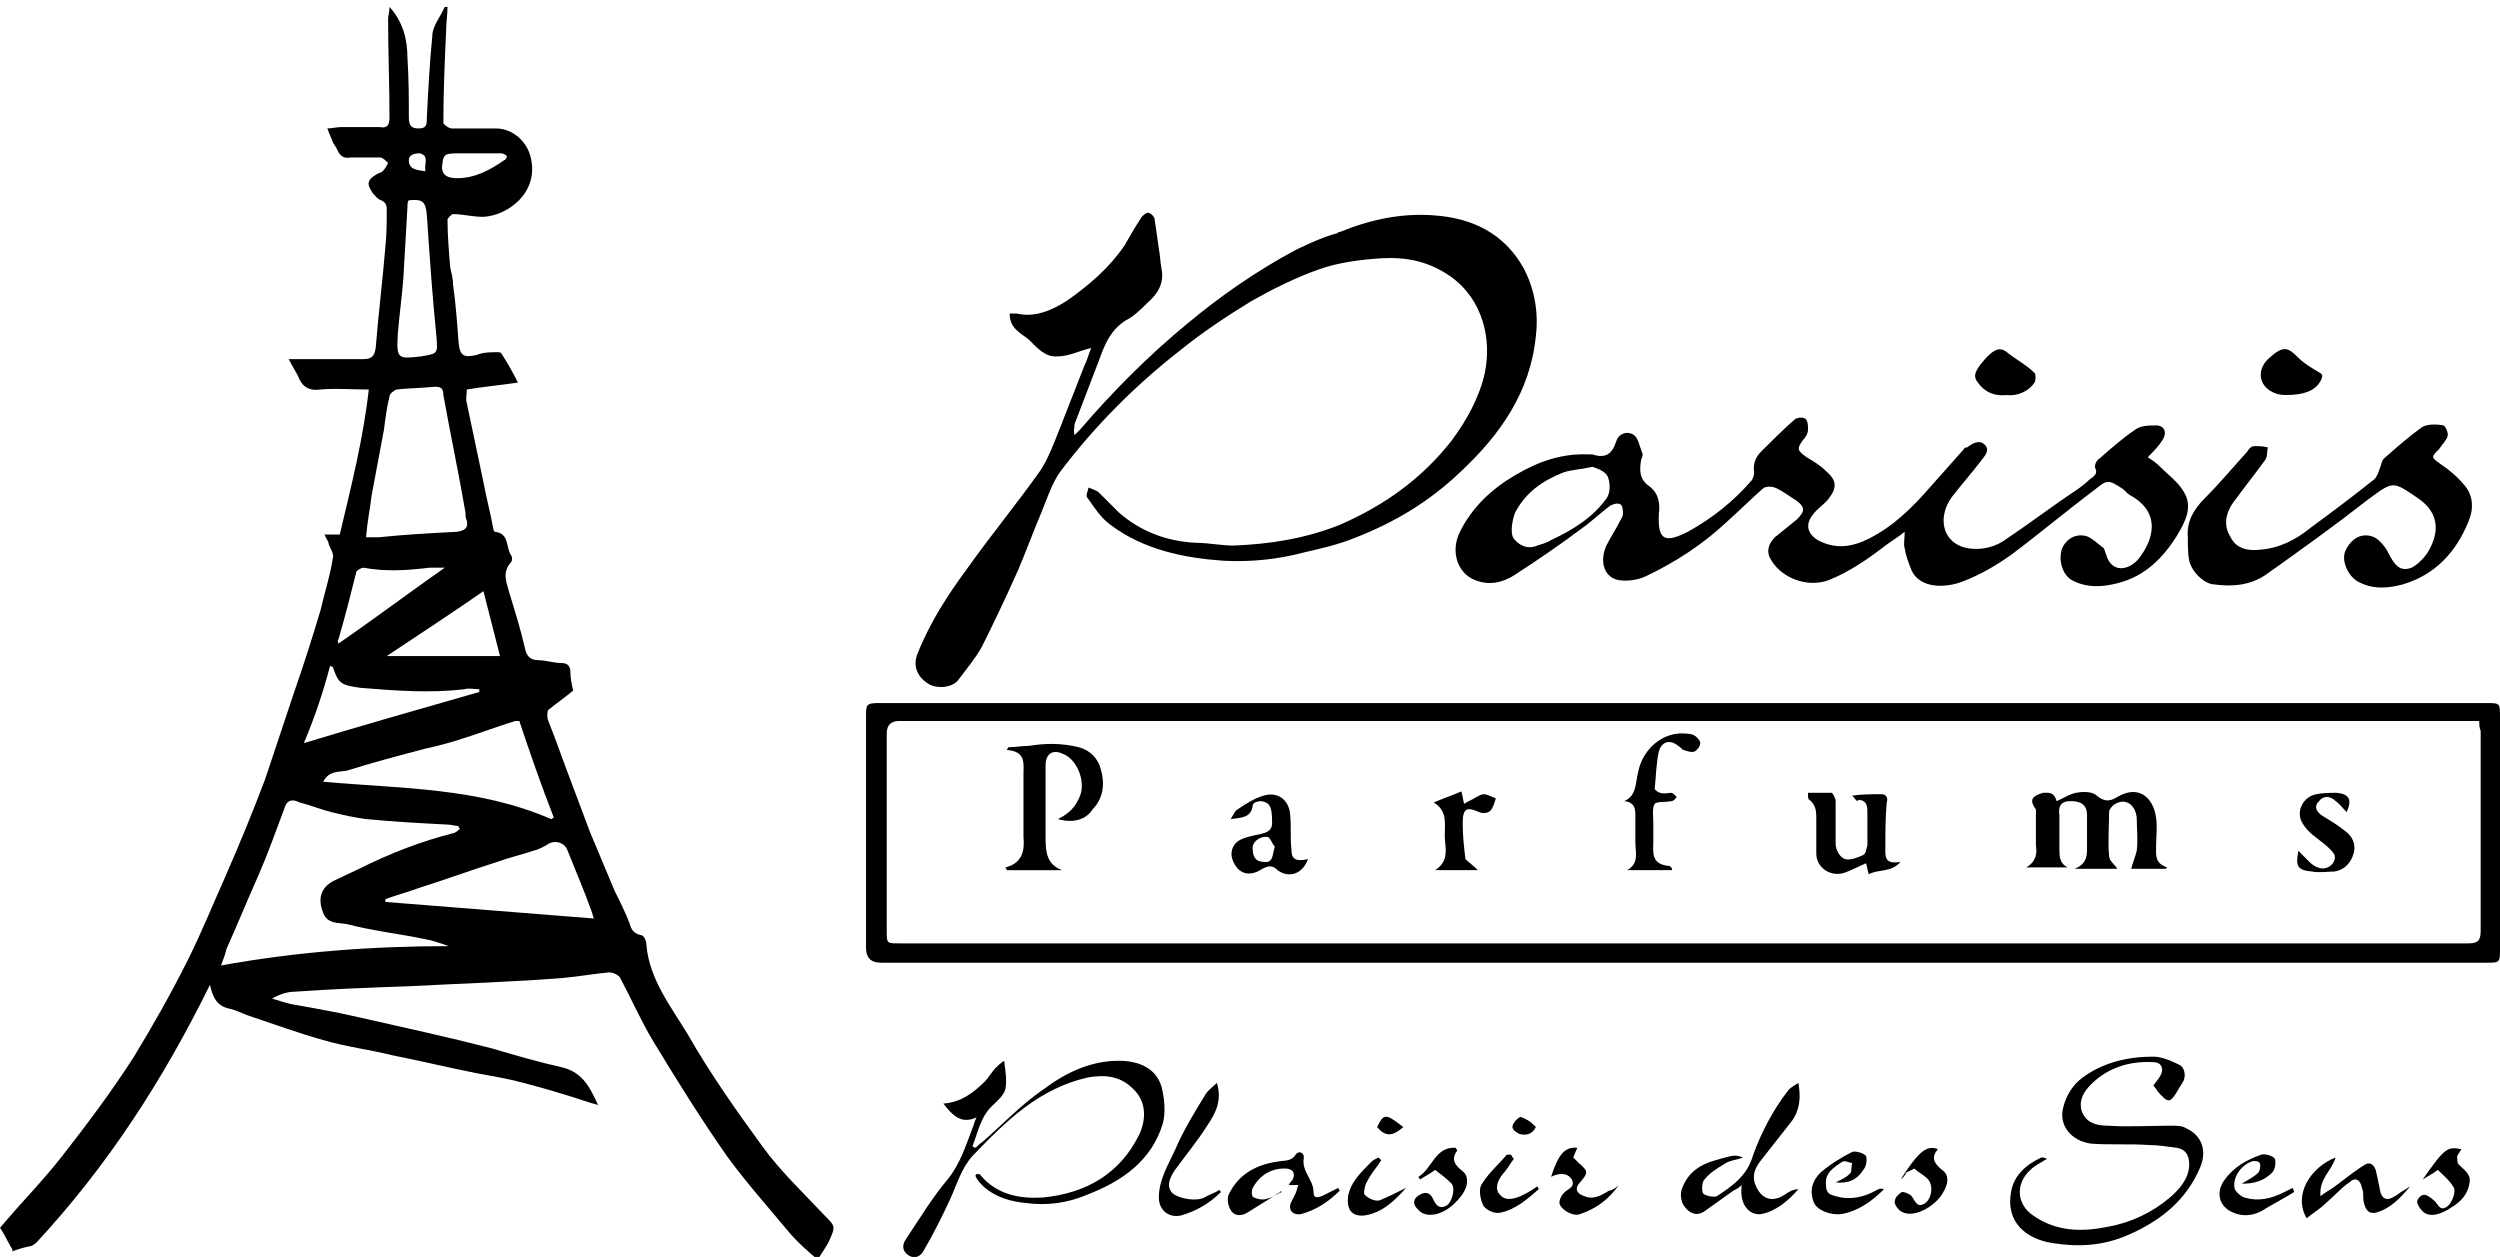
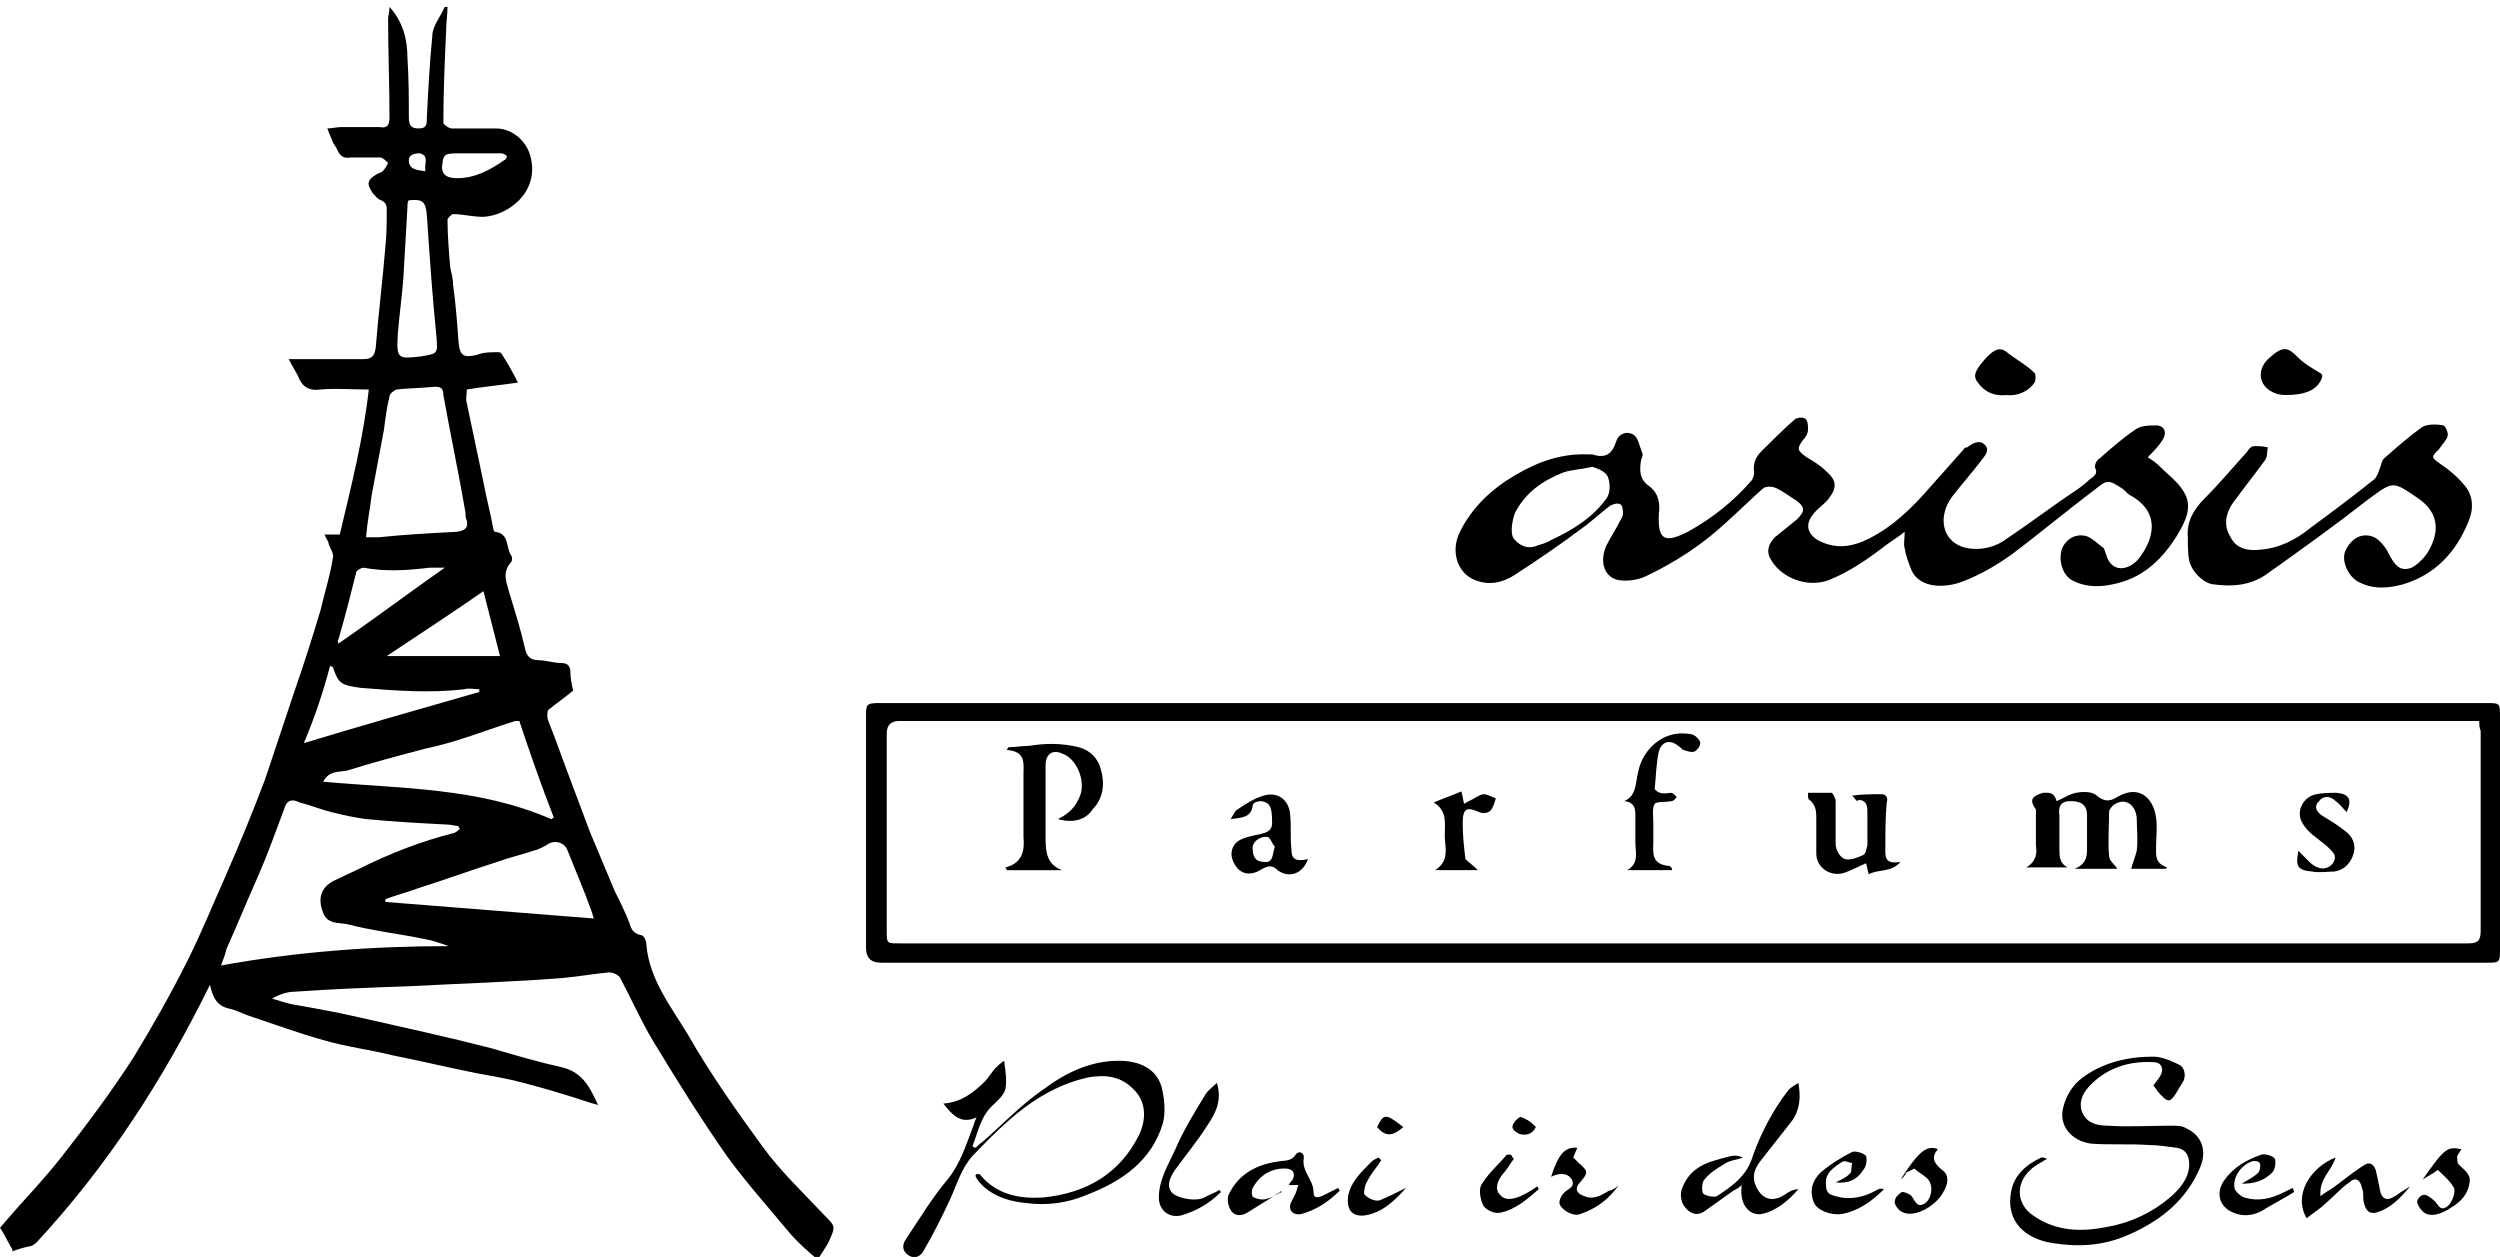
<svg xmlns="http://www.w3.org/2000/svg" version="1.1" id="Layer_1" x="0px" y="0px" viewBox="0 0 181 91" style="enable-background:new 0 0 181 91;" xml:space="preserve">
  <g id="F0tF0F.tif">
-     <path id="Vector" d="M93.8,18.1c-2.8,1.5-5.4,3.3-7.8,5.3c-2.8,2.3-5.4,4.9-7.8,7.7c-0.1,0.1-0.3,0.3-0.4,0.4c-0.1-0.3,0-0.6,0-0.8 c0.6-1.6,1.2-3.1,1.8-4.7c0.4-1.1,0.8-2.1,1.9-2.8c0.6-0.3,1.1-0.8,1.6-1.3c0.7-0.6,1.2-1.4,1-2.4c-0.1-0.5-0.1-1-0.2-1.5 c-0.1-0.7-0.2-1.4-0.3-2.1c0-0.2-0.3-0.5-0.5-0.5c-0.1,0-0.4,0.2-0.5,0.4c-0.4,0.6-0.8,1.3-1.2,2c-1.1,1.6-2.6,2.9-4.2,4 c-1.1,0.7-2.3,1.2-3.6,0.9c-0.1,0-0.3,0-0.5,0c0,1.1,0.8,1.4,1.4,1.9c0.6,0.6,1.2,1.3,2.1,1.2c0.8,0,1.5-0.4,2.4-0.6 c-0.2,0.5-0.3,0.9-0.5,1.3c-0.6,1.5-1.2,3.1-1.8,4.6c-0.4,1-0.8,2.1-1.4,3c-1.7,2.4-3.6,4.7-5.3,7.1c-1.4,1.9-2.7,3.9-3.6,6.2 c-0.3,0.8,0,1.6,0.8,2.1c0.6,0.4,1.8,0.3,2.2-0.3c0.6-0.8,1.2-1.5,1.7-2.4c0.9-1.8,1.8-3.7,2.6-5.5c0.6-1.4,1.1-2.8,1.7-4.2 c0.4-1,0.8-2.2,1.4-3c2.5-3.3,5.4-6.2,8.6-8.7c1.6-1.3,3.4-2.5,5.2-3.6c1.6-0.9,3.2-1.7,4.9-2.3c1.4-0.5,3-0.7,4.5-0.8 c1.8-0.1,3.4,0.2,5,1.3c2.4,1.7,3,4.6,2.5,7c-0.4,1.8-1.3,3.4-2.4,4.9c-2.2,2.8-4.9,4.7-8.1,6.1c-2.5,1-5.1,1.4-7.7,1.5 c-0.9,0-1.8-0.2-2.7-0.2c-2.1-0.1-4-0.8-5.6-2.2c-0.5-0.5-1-1-1.5-1.5c-0.2-0.1-0.4-0.2-0.7-0.3c0,0.2-0.2,0.5-0.1,0.7 c0.5,0.7,1,1.5,1.7,2c2.4,1.8,5.3,2.4,8.2,2.6c2,0.1,3.9-0.1,5.8-0.6c1.3-0.3,2.6-0.6,3.8-1.1c2.8-1.1,5.3-2.6,7.5-4.7 c2.9-2.7,5.1-5.8,5.5-9.9c0.2-1.7-0.1-3.4-0.9-4.9c-1.4-2.5-3.7-3.6-6.4-3.8c-2.4-0.2-4.7,0.3-6.9,1.2c-0.1,0-0.1,0-0.2,0.1 C95.8,17.1,93.8,18.1,93.8,18.1L93.8,18.1z" />
    <path id="Vector_2" d="M59.7,88c-1.5-1.6-3.2-3.2-4.5-5c-1.9-2.6-3.8-5.3-5.4-8.1c-1.2-2-2.8-4-3-6.5c0-0.3-0.2-0.7-0.4-0.7 c-0.5-0.1-0.7-0.4-0.8-0.8c-0.3-0.8-0.7-1.6-1.1-2.4c-0.6-1.4-1.2-2.9-1.8-4.3c-0.6-1.6-1.2-3.2-1.8-4.8c-0.4-1.1-0.8-2.2-1.2-3.2 c-0.1-0.2-0.1-0.7,0-0.8c0.6-0.5,1.2-0.9,1.8-1.4c-0.1-0.4-0.2-0.9-0.2-1.3c0-0.5-0.2-0.7-0.7-0.7c-0.5,0-1.1-0.2-1.6-0.2 c-0.7,0-0.9-0.4-1-0.9c-0.3-1.3-0.7-2.6-1.1-3.9c-0.2-0.8-0.6-1.5,0.1-2.3c0.1-0.1,0.1-0.4,0-0.5c-0.4-0.6-0.1-1.6-1.2-1.7 c0,0-0.1-0.2-0.1-0.3c-0.2-1.1-0.5-2.2-0.7-3.3c-0.4-1.9-0.8-3.8-1.2-5.7c-0.1-0.3,0-0.7,0-1c1.2-0.2,2.3-0.3,3.7-0.5 c-0.4-0.8-0.8-1.5-1.2-2.1c0-0.1-0.2-0.1-0.3-0.1c-0.5,0-1,0-1.5,0.2c-0.9,0.2-1.2,0.1-1.3-0.9c-0.1-1.4-0.2-2.8-0.4-4.2 c0-0.4-0.1-0.8-0.2-1.2c-0.1-1.2-0.2-2.4-0.2-3.5c0-0.1,0.3-0.4,0.4-0.4c0.7,0,1.4,0.2,2.2,0.2c1.8-0.1,4.1-1.8,3.4-4.4 c-0.3-1.1-1.3-2-2.5-2c-1.1,0-2.1,0-3.2,0c-0.2,0-0.6-0.3-0.6-0.4c0-2.2,0.1-4.5,0.2-6.7c0-0.6,0.1-1.1,0.1-1.7c-0.1,0-0.2,0-0.2,0 c-0.3,0.7-0.9,1.4-0.9,2.1c-0.2,2-0.3,4-0.4,6c0,0.4,0,0.7-0.6,0.7c-0.5,0-0.7-0.2-0.7-0.8c0-1.4,0-2.8-0.1-4.3 c0-1.3-0.3-2.6-1.3-3.7c0,0.4-0.1,0.6-0.1,0.9c0,2.4,0.1,4.7,0.1,7.1c0,0.6-0.2,0.8-0.7,0.7c-0.9,0-1.8,0-2.8,0 c-0.3,0-0.7,0.1-1,0.1c0.1,0.3,0.3,0.7,0.4,1c0.1,0.2,0.2,0.3,0.3,0.5c0.2,0.5,0.5,0.7,1,0.6c0.7,0,1.4,0,2.1,0 c0.2,0,0.4,0.2,0.6,0.4c-0.1,0.2-0.2,0.4-0.4,0.6c-0.1,0.1-0.2,0.1-0.4,0.2c-0.7,0.4-0.8,0.7-0.3,1.4c0.2,0.2,0.3,0.4,0.6,0.5 c0.4,0.2,0.4,0.4,0.4,0.8C28,16,28,16.9,27.9,17.9c-0.2,2.4-0.5,4.8-0.7,7.3c-0.1,0.6-0.3,0.8-0.9,0.8c-1.5,0-3,0-4.5,0 c-0.2,0-0.5,0-0.9,0c0.3,0.6,0.6,1,0.8,1.5c0.3,0.6,0.8,0.8,1.5,0.7c1.1-0.1,2.2,0,3.5,0c-0.4,3.6-1.3,7.1-2.1,10.5h-1.1 c0.1,0.3,0.3,0.5,0.3,0.7c0.1,0.3,0.4,0.7,0.3,1c-0.2,1.3-0.6,2.5-0.9,3.8c-0.6,2-1.2,3.9-1.9,5.9c-0.7,2.1-1.4,4.2-2.1,6.3 c-0.9,2.4-1.9,4.8-2.9,7.1c-0.9,2-1.7,4-2.7,6c-1.2,2.4-2.5,4.7-3.9,7c-1.6,2.5-3.4,4.9-5.2,7.2c-1.4,1.8-3,3.4-4.5,5.2 c0.3,0.4,0.5,0.9,0.8,1.4c0.1,0.1,0.1,0.2,0.1,0.3c0.5-0.2,0.9-0.3,1.4-0.4l0.3-0.2c5.2-5.6,9.2-11.8,12.6-18.7 c0.2,0.9,0.5,1.5,1.3,1.7c0.5,0.1,0.9,0.3,1.4,0.5c1.8,0.6,3.7,1.3,5.5,1.8c1.7,0.5,3.4,0.7,5,1.1c2,0.4,4.1,0.9,6.1,1.3 c1.1,0.2,2.3,0.4,3.4,0.7c1.5,0.4,2.9,0.8,4.4,1.3c0.3,0.1,0.6,0.2,1,0.3c-0.6-1.3-1.1-2.3-2.5-2.7c-1.8-0.4-3.5-0.9-5.2-1.4 c-3.1-0.8-6.3-1.5-9.4-2.2c-1.7-0.4-3.4-0.7-5.1-1c-0.5-0.1-1-0.3-1.4-0.4c0.5-0.3,1.1-0.5,1.6-0.5c2.8-0.2,5.6-0.3,8.4-0.4 c3.7-0.2,7.4-0.3,11.1-0.6c1.1-0.1,2.2-0.3,3.3-0.4c0.3,0,0.7,0.2,0.8,0.4c0.8,1.5,1.5,3.1,2.4,4.6c1.7,2.8,3.5,5.7,5.4,8.4 c1.4,1.9,3,3.7,4.5,5.5c0.6,0.7,1.3,1.3,2,1.9c0.3-0.5,0.6-0.9,0.8-1.3C60.5,88.8,60.5,88.8,59.7,88L59.7,88z M37.3,52.2 c0.1,0,0.2,0,0.3,0c0.8,2.4,1.6,4.7,2.5,7c-0.1,0-0.1,0.1-0.2,0.1c-5.3-2.3-10.9-2.2-16.5-2.7c0.4-0.8,1.1-0.7,1.7-0.8 c1.9-0.6,3.8-1.1,5.7-1.6c0.9-0.2,1.7-0.4,2.6-0.7C34.7,53.1,36,52.6,37.3,52.2z M35,42.8c0.4,1.6,0.8,3.1,1.2,4.7H28 C30.4,45.9,32.7,44.4,35,42.8L35,42.8z M33.2,11.1c0.4,0,0.9,0,1.3,0v0c0.6,0,1.2,0,1.8,0c0.1,0,0.3,0.1,0.4,0.2 c0,0.1-0.1,0.3-0.2,0.3c-1,0.7-2.1,1.3-3.4,1.3c-0.5,0-1.1-0.1-1.1-0.8C32.1,11.2,32.1,11.1,33.2,11.1z M30.4,11.1 c0.7,0.2,0.3,0.7,0.4,1.3c-0.6-0.1-1.2-0.1-1.2-0.8C29.6,11.2,30,11.1,30.4,11.1L30.4,11.1z M28.8,24.2c0.1-1.3,0.3-2.7,0.4-4 c0.1-1.7,0.2-3.4,0.3-5.2c0-0.2,0-0.4,0.1-0.5c1-0.1,1.2,0.1,1.3,1c0.2,3,0.4,5.9,0.7,8.9c0.1,1.2,0.1,1.2-1.1,1.4 C28.8,26,28.7,26,28.8,24.2L28.8,24.2z M26.9,35.9c0.3-1.6,0.6-3.2,0.9-4.8c0.1-0.8,0.2-1.6,0.4-2.4c0-0.2,0.3-0.4,0.5-0.5 c0.9-0.1,1.8-0.1,2.8-0.2c0.4,0,0.6,0.1,0.6,0.6c0.5,2.8,1.1,5.6,1.6,8.5c0,0.2,0,0.4,0.1,0.6c0.1,0.5-0.1,0.7-0.7,0.8 c-1.9,0.1-3.8,0.2-5.7,0.4c-0.3,0-0.5,0-0.9,0C26.6,37.7,26.8,36.8,26.9,35.9z M25.8,41.4c0-0.1,0.4-0.3,0.5-0.3 c1.6,0.3,3.2,0.2,4.8,0c0.3,0,0.6,0,1.1,0c-2.7,1.9-5.1,3.7-7.7,5.5c0-0.1-0.1-0.2,0-0.3C25,44.6,25.4,43,25.8,41.4z M23.9,48.2 c0.2,0.1,0.2,0.1,0.2,0.1c0.4,1.2,0.6,1.3,2,1.5c2.5,0.2,5,0.4,7.5,0.1c0.4-0.1,0.7,0,1.1,0c0,0.1,0,0.1,0,0.2 c-4.2,1.2-8.4,2.4-12.7,3.7C22.8,51.9,23.4,50.1,23.9,48.2L23.9,48.2z M16,69.9c0.2-0.5,0.3-0.8,0.4-1.2c0.8-1.8,1.5-3.5,2.3-5.3 c0.7-1.6,1.3-3.3,1.9-4.9c0.2-0.7,0.7-0.6,1.1-0.4c0.8,0.2,1.5,0.5,2.3,0.7c0.8,0.2,1.7,0.4,2.5,0.5c2,0.2,4,0.3,5.9,0.4 c0.3,0,0.5,0.1,0.8,0.1c0,0.1,0,0.1,0.1,0.2c-0.1,0.1-0.2,0.2-0.4,0.3c-2.4,0.6-4.7,1.5-6.9,2.6c-0.6,0.3-1.3,0.6-1.9,0.9 c-0.9,0.5-1.1,1.3-0.7,2.3c0.3,0.8,1.1,0.7,1.7,0.8c1.9,0.5,3.8,0.7,5.7,1.1c0.6,0.1,1.1,0.3,1.7,0.5C27,68.5,21.5,68.9,16,69.9 L16,69.9z M27.9,65.3c0-0.1,0-0.2,0-0.2c0.8-0.3,1.6-0.5,2.4-0.8c1.9-0.6,3.8-1.3,5.7-1.9c0.8-0.3,1.7-0.5,2.6-0.8 c0.4-0.1,0.8-0.3,1.1-0.5c0.5-0.3,1.2-0.1,1.4,0.5c0.6,1.5,1.2,2.9,1.7,4.3c0.1,0.2,0.1,0.4,0.2,0.6C37.9,66.1,32.9,65.7,27.9,65.3 L27.9,65.3z" />
    <path id="Vector_3" d="M121.8,69.7c-19.3,0-38.7,0-58,0c-0.8,0-1.1-0.4-1.1-1.1c0-5.6,0-11.1,0-16.7c0-0.9,0-1,1-1 c38.8,0,77.6,0,116.3,0c1,0,1,0,1,1c0,5.6,0,11.2,0,16.8c0,1,0,1-1,1C160.6,69.7,141.2,69.7,121.8,69.7L121.8,69.7z M179.5,52.2 c-1.8,0-3.5,0-5.1,0c-36.4,0-72.9,0-109.3,0c-0.6,0-0.9,0.3-0.9,0.9c0,4.8,0,9.5,0,14.3c0,0.9,0,0.9,0.9,0.9c37.9,0,75.7,0,113.6,0 c0.7,0,0.9-0.2,0.9-0.9c0-4.8,0-9.7,0-14.5C179.5,52.7,179.5,52.5,179.5,52.2L179.5,52.2z" />
    <path id="Vector_4" d="M155.5,33.1c0.3,0.2,0.6,0.4,0.9,0.7c0.6,0.6,1.3,1.1,1.7,1.8c0.7,1.1,0.1,2.2-0.5,3.2 c-1,1.6-2.3,2.9-4.2,3.4c-1.1,0.3-2.3,0.4-3.4-0.2c-0.7-0.4-1-1.5-0.7-2.3c0.2-0.5,0.8-1.1,1.7-0.9c0.4,0.1,0.8,0.5,1.2,0.8 c0.2,0.1,0.2,0.4,0.3,0.6c0.4,1.3,1.6,1.1,2.3,0.3c1.2-1.5,1.6-3.4-0.5-4.6c-0.2-0.1-0.4-0.3-0.6-0.5c-1.1-0.7-1.1-0.7-2.1,0.1 c-2,1.5-3.9,3.1-5.9,4.6c-1.1,0.8-2.3,1.5-3.6,2c-1.3,0.5-3.1,0.5-3.7-0.8c-0.2-0.5-0.4-1-0.5-1.6c-0.1-0.3,0-0.7,0-1.2 c-0.5,0.4-1,0.7-1.4,1c-1.3,1-2.6,1.9-4.1,2.5c-1.6,0.6-3.6-0.2-4.3-1.7c-0.2-0.5,0-1,0.4-1.4c0.5-0.4,1.1-0.9,1.6-1.3 c0.6-0.6,0.6-0.9-0.1-1.4c-0.5-0.3-1-0.7-1.5-0.9c-0.3-0.1-0.7-0.1-0.9,0.1c-0.9,0.8-1.7,1.6-2.6,2.4c-1.7,1.6-3.7,2.9-5.8,3.9 c-0.6,0.3-1.4,0.4-2,0.3c-1.1-0.2-1.4-1.4-0.9-2.5c0.3-0.6,0.7-1.2,1-1.8c0.1-0.2,0.2-0.3,0.2-0.5c0-0.2,0-0.6-0.2-0.7 c-0.2-0.1-0.5,0-0.7,0.1c-0.7,0.5-1.3,1.1-2,1.6c-1.6,1.2-3.2,2.3-4.9,3.4c-0.9,0.6-1.9,0.8-2.9,0.4c-1.3-0.5-1.8-2.1-1.1-3.5 c0.9-1.8,2.3-3.1,4-4.1c1.7-1,3.4-1.6,5.4-1.5c0.1,0,0.1,0,0.2,0c0.9,0.3,1.4,0,1.7-0.9c0.2-0.7,0.9-0.8,1.3-0.5 c0.3,0.2,0.4,0.8,0.6,1.3c0.1,0.2-0.1,0.4-0.1,0.6c-0.1,0.7-0.1,1.3,0.6,1.8c0.7,0.5,0.8,1.3,0.7,2c-0.1,2,0.5,2.1,2.1,1.3 c1.8-1,3.3-2.2,4.6-3.7c0.1-0.1,0.2-0.4,0.2-0.6c-0.1-0.6,0.1-1.1,0.5-1.5c0.8-0.8,1.6-1.6,2.4-2.3c0.2-0.2,0.6-0.2,0.8-0.1 c0.2,0.2,0.2,0.5,0.2,0.8c0,0.3-0.2,0.6-0.4,0.8c-0.4,0.6-0.4,0.7,0.3,1.2c0.5,0.3,1,0.6,1.4,1c0.8,0.7,0.8,1.2,0.2,2 c-0.3,0.4-0.8,0.7-1.1,1.1c-0.6,0.7-0.5,1.4,0.3,1.9c1.3,0.7,2.5,0.5,3.7-0.1c1.8-0.9,3.2-2.3,4.5-3.8c0.8-0.9,1.6-1.8,2.4-2.7 c0-0.1,0.1-0.1,0.2-0.1c0.4-0.3,0.9-0.6,1.3-0.2c0.4,0.4,0,0.8-0.3,1.2c-0.7,0.9-1.4,1.7-2.1,2.6c-1,1.4-0.7,3.1,0.8,3.6 c1,0.3,2.1,0.1,2.9-0.4c1.8-1.2,3.5-2.5,5.3-3.7c0.3-0.2,0.7-0.5,1-0.8c0.3-0.2,0.6-0.4,0.4-0.8c-0.1-0.2,0.1-0.6,0.3-0.7 c0.8-0.7,1.7-1.5,2.6-2.1c0.4-0.3,1-0.3,1.5-0.3c0.6,0,0.8,0.5,0.5,1C156.3,32.3,155.9,32.7,155.5,33.1L155.5,33.1z M115.3,33.8 c-0.9,0.2-1.5,0.2-2.1,0.4c-1.5,0.6-2.7,1.4-3.5,2.9c-0.2,0.5-0.4,1.5-0.1,1.9c0.4,0.5,1,0.8,1.7,0.5c0.3-0.1,0.7-0.2,1-0.4 c1.5-0.7,3-1.6,4-3c0.3-0.4,0.3-1.1,0.1-1.6C116.2,34.1,115.6,33.9,115.3,33.8z" />
    <path id="Vector_5" d="M158.4,38.9c-0.1-1.1,0.4-2,1.2-2.8c1.1-1.1,2.1-2.3,3.1-3.4c0.1-0.2,0.3-0.4,0.5-0.4c0.3,0,0.7,0,1,0.1 c-0.1,0.3,0,0.6-0.2,0.9c-0.8,1.1-1.6,2.1-2.4,3.2c-0.5,0.8-0.6,1.6-0.1,2.4c0.4,0.8,1.2,1,2.1,0.9c1.4-0.1,2.6-0.7,3.7-1.6 c1.5-1.1,3.1-2.3,4.6-3.5c0.2-0.2,0.3-0.5,0.4-0.8c0.1-0.2,0.1-0.5,0.3-0.7c0.9-0.8,1.8-1.6,2.8-2.3c0.4-0.2,1-0.2,1.5-0.1 c0.1,0,0.4,0.5,0.3,0.8c-0.1,0.3-0.4,0.6-0.6,0.9c-0.6,0.6-0.6,0.6,0.1,1.1c0.6,0.4,1.2,0.9,1.7,1.5c0.7,0.8,0.7,1.8,0.3,2.7 c-0.9,2.2-2.4,3.8-4.7,4.5c-1.1,0.3-2.2,0.4-3.3-0.2c-0.7-0.4-1.2-1.5-0.9-2.2c0.4-0.9,1.2-1.4,2.1-1c0.4,0.2,0.8,0.7,1,1.1 c0.5,1,0.9,1.4,1.7,1.1c0.4-0.2,0.8-0.6,1.1-1c0.9-1.4,1-2.9-0.6-4c-1.9-1.3-1.8-1.3-3.7,0.1c-2.3,1.8-4.8,3.6-7.2,5.3 c-1.2,0.9-2.6,1-4,0.8c-0.7-0.1-1.5-0.9-1.7-1.7C158.4,40.1,158.4,39.5,158.4,38.9L158.4,38.9z" />
    <path id="Vector_6" d="M70.7,85c0.1,0,0.3,0,0.3,0.1c1.2,1.4,2.8,1.7,4.5,1.6c3.1-0.3,5.6-1.7,7-4.6c0.5-1.1,0.5-2.4-0.5-3.3 c-0.9-0.9-2-1-3.2-0.8c-3.6,0.8-6,3.2-8.4,5.7c-0.8,0.9-1.1,2-1.6,3.1c-0.6,1.3-1.2,2.5-1.9,3.7c-0.2,0.4-0.6,0.7-1.1,0.4 c-0.5-0.3-0.5-0.8-0.2-1.2c1-1.5,1.9-3,3-4.3c0.9-1.1,1.3-2.4,1.8-3.7c0.1-0.2,0.1-0.4,0.3-0.8c-1.1,0.5-1.7-0.1-2.4-1 c1.3-0.1,2.2-0.8,3-1.6c0.3-0.3,0.5-0.7,0.8-1c0.1-0.1,0.3-0.3,0.6-0.5c0.1,0.8,0.2,1.4,0.1,2c-0.1,0.5-0.6,0.9-0.9,1.2 c-0.9,0.8-1.1,2-1.5,3c0.1,0,0.1,0.1,0.2,0.1c0.2-0.1,0.3-0.3,0.5-0.4c1.5-1.3,2.8-2.7,4.4-3.8c1.6-1.2,3.4-2.1,5.5-2.1 c1.4,0,2.7,0.5,3.1,1.9c0.2,0.8,0.3,1.8,0.1,2.6c-0.8,2.7-2.9,4.2-5.5,5.2c-1.4,0.6-2.9,0.8-4.4,0.6c-1.1-0.1-2.2-0.4-3.1-1.2 c-0.2-0.2-0.4-0.4-0.5-0.6C70.6,85.1,70.6,85.1,70.7,85L70.7,85z" />
    <path id="Vector_7" d="M155.9,78.6c0.2-0.3,0.4-0.5,0.5-0.7c0.3-0.5,0.1-1-0.5-1c-1.7-0.1-3.3,0.4-4.5,1.6 c-0.5,0.5-0.9,1.1-0.7,1.9c0.3,0.9,1.1,1.1,1.9,1.1c1.5,0.1,3.1,0,4.6,0c0.4,0,0.8,0,1.1,0.2c1.1,0.5,1.5,1.6,1,2.8 c-1,2.4-2.9,3.9-5.2,4.9c-1.8,0.8-3.6,0.9-5.5,0.6c-1.9-0.3-3.4-1.5-3-3.7c0.2-1.2,1.1-2,2.2-2.5c0.1,0,0.2,0,0.4,0.1 c-0.5,0.3-0.9,0.5-1.2,0.8c-1.1,1-1,2.5,0.2,3.3c1.7,1.2,3.6,1.2,5.5,0.8c1.6-0.3,3.1-1,4.4-2.1c0.7-0.6,1.4-1.4,1.4-2.4 c0-0.7-0.3-1.1-0.9-1.2c-0.7-0.1-1.4-0.2-2-0.2c-1.4-0.1-2.8,0-4.2-0.1c-1.5-0.2-2.4-1.4-2-2.7c0.2-0.8,0.7-1.6,1.4-2.1 c1.5-1.1,3.3-1.5,5.1-1.5c0.6,0,1.3,0.3,1.9,0.6c0.4,0.2,0.5,0.9,0.2,1.3c-0.1,0.2-0.2,0.3-0.3,0.5c-0.6,1-0.7,1-1.5,0.1 C156.1,78.8,156,78.7,155.9,78.6L155.9,78.6z" />
    <path id="Vector_8" d="M130.2,78.4c0.2,1.1,0.1,2-0.5,2.8c-0.7,0.9-1.5,1.9-2.2,2.8c-0.4,0.5-0.7,1.1-0.4,1.8 c0.4,1,1.2,1.3,2.1,0.7c0.3-0.2,0.6-0.4,1-0.4c-0.7,0.8-1.6,1.6-2.7,1.8c-0.7,0.1-1.6-0.5-1.4-2.1c-0.2,0.2-0.4,0.3-0.6,0.4 c-0.7,0.5-1.4,1-2.1,1.5c-0.6,0.4-1.1,0.1-1.4-0.3c-0.3-0.3-0.4-1-0.2-1.4c0.4-1.1,1.3-1.7,2.4-2c1.4-0.4,1.4-0.4,2-0.2 c-0.5,0.2-1,0.2-1.4,0.5c-0.5,0.3-1,0.6-1.4,1.1c-0.2,0.2-0.2,0.8-0.1,1c0.2,0.2,0.8,0.3,1,0.2c1.1-0.7,2.2-1.5,2.6-2.9 c0.6-1.7,1.5-3.4,2.6-4.8C129.7,78.7,129.9,78.6,130.2,78.4z" />
    <path id="Vector_9" d="M88.4,86.3c-0.8,0.8-1.8,1.4-2.9,1.7c-0.9,0.2-1.6-0.4-1.6-1.3c0-1.3,0.7-2.4,1.2-3.5c0.6-1.4,1.4-2.7,2.2-4 c0.2-0.3,0.5-0.5,0.8-0.8c0.4,1.3-0.1,2.2-0.7,3.1c-0.7,1.1-1.6,2.2-2.4,3.3c-0.3,0.5-0.6,1.1-0.1,1.6c0.5,0.4,1.7,0.6,2.3,0.3 c0.3-0.2,0.7-0.3,1-0.5C88.3,86.1,88.3,86.2,88.4,86.3L88.4,86.3z" />
    <path id="Vector_10" d="M92.7,86.3c-0.8,0.5-1.6,1-2.4,1.5c-0.5,0.3-1,0.2-1.2-0.2c-0.2-0.3-0.3-0.9-0.1-1.2c0.7-1.4,2-2.1,3.5-2.3 c0.5-0.1,1,0,1.3-0.5c0.2-0.3,0.6-0.2,0.6,0.2c-0.2,1,0.7,1.6,0.7,2.5c0,0.5,0.3,0.4,0.6,0.3c0.4-0.2,0.8-0.4,1.2-0.6 c0,0.1,0.1,0.2,0.1,0.2c-0.8,0.8-1.7,1.4-2.8,1.7c-0.6,0.1-1-0.3-0.7-0.9c0.1-0.2,0.2-0.4,0.3-0.6c0.1-0.2,0.1-0.4,0.2-0.6h-0.7 c0.1-0.2,0.2-0.3,0.3-0.4c0.2-0.5,0-0.8-0.6-0.8c-1,0-1.8,0.5-2.3,1.4c-0.1,0.2-0.1,0.7,0.1,0.7c0.2,0.1,0.6,0.2,0.9,0.1 c0.4-0.1,0.7-0.3,1.1-0.5C92.6,86.2,92.7,86.2,92.7,86.3L92.7,86.3z" />
    <path id="Vector_11" d="M169.1,83.8c-0.3,1-1.2,1.5-1.1,2.8c0.4-0.3,0.6-0.4,0.9-0.6c0.7-0.5,1.4-1.1,2.2-1.6 c0.4-0.3,0.7-0.2,0.9,0.3c0.1,0.4,0.2,0.9,0.3,1.4c0.1,0.7,0.5,0.9,1.1,0.5c0.2-0.1,0.4-0.3,0.6-0.4c0.2-0.1,0.3-0.2,0.5-0.3 c-0.7,0.8-1.4,1.6-2.5,1.9c-0.5,0.1-0.8-0.2-0.9-1c0-0.3,0-0.6-0.1-0.8c-0.1-0.6-0.5-0.8-0.9-0.4c-0.6,0.4-1.1,1-1.7,1.5 c-0.4,0.4-0.9,0.7-1.4,1.1C166,86.5,167.3,84.5,169.1,83.8L169.1,83.8z" />
    <path id="Vector_12" d="M165.5,28.6c-0.1,0-0.4,0-0.7-0.1c-1.2-0.4-1.5-1.6-0.6-2.5c1.1-1,1.4-0.9,2.2-0.1c0.4,0.4,0.9,0.7,1.4,1 c0.4,0.2,0.4,0.3,0.2,0.7C167.6,28.3,166.8,28.6,165.5,28.6L165.5,28.6z" />
    <path id="Vector_13" d="M145.3,28.6c-0.9,0.1-1.6-0.2-2.1-0.9c-0.4-0.5-0.2-0.9,0.6-1.8c0.4-0.4,0.9-0.9,1.5-0.4 c0.6,0.5,1.4,0.9,2,1.5c0.1,0.1,0.1,0.5,0,0.7C146.9,28.3,146.1,28.7,145.3,28.6L145.3,28.6z" />
    <path id="Vector_14" d="M162.3,85.7c0.5-0.3,0.9-0.5,1.2-0.8c0.1-0.1,0.2-0.5,0.1-0.7c0-0.1-0.4-0.2-0.6-0.1 c-0.8,0.3-1.4,1.2-1.2,2c0.1,0.2,0.4,0.5,0.7,0.6c1,0.3,1.9,0.1,2.9-0.4c0.2-0.1,0.4-0.2,0.6-0.3c0,0.1,0.1,0.2,0.1,0.3 c-0.8,0.5-1.6,0.9-2.4,1.4c-0.6,0.3-1.3,0.4-2,0.1c-1-0.4-1.3-1.4-0.7-2.3c0.7-1,1.6-1.5,2.7-1.9c0.3-0.1,0.9,0.1,1,0.3 c0.1,0.3,0,0.8-0.2,1C163.9,85.5,163.2,85.7,162.3,85.7L162.3,85.7z" />
    <path id="Vector_15" d="M132.9,85.6c0.4-0.2,0.7-0.3,1-0.6c0.2-0.1,0.1-0.5,0.2-0.8c-0.2,0-0.5-0.2-0.7-0.1 c-0.6,0.4-1.3,0.8-1.2,1.7c0,0.6,0.3,0.7,0.7,0.8c1,0.3,2,0.1,2.9-0.4c0.2-0.1,0.3-0.2,0.6-0.1c-0.9,0.9-1.9,1.6-3.1,1.8 c-0.8,0.1-1.8-0.3-2-0.9c-0.3-0.8-0.1-1.5,0.5-2.1c0.7-0.6,1.5-1.1,2.3-1.5c0.2-0.1,0.9,0.1,1,0.3c0.1,0.3,0,0.8-0.2,1 C134.4,85.5,133.7,85.7,132.9,85.6L132.9,85.6z" />
    <path id="Vector_16" d="M137.6,85.4c1.1-1.7,1.8-2.6,2.7-2.2c-0.5,0.6-0.3,1,0.3,1.5c0.6,0.4,0.4,1.1,0.1,1.6 c-0.5,1-2.3,2.1-3.2,1.3c-0.2-0.2-0.4-0.5-0.3-0.7c0-0.2,0.3-0.5,0.5-0.6c0.2,0,0.5,0.1,0.7,0.3c0.3,0.4,0.4,0.9,1,0.5 c0.5-0.4,0.6-1.4,0.1-1.8c-0.3-0.3-0.6-0.4-0.9-0.7c-0.2,0.1-0.4,0.2-0.6,0.3C137.9,85.2,137.7,85.3,137.6,85.4L137.6,85.4z" />
-     <path id="Vector_17" d="M103.9,84.7c-0.4,0.3-0.8,0.5-1.1,0.7c0-0.1-0.1-0.1-0.1-0.2c1-0.6,1.2-2.2,2.7-2.1c0,0.1,0.1,0.1,0.1,0.2 c-0.5,0.7-0.1,1.1,0.4,1.5c0.5,0.4,0.4,1.2-0.2,1.9c-0.5,0.6-1,1-1.7,1.2c-0.5,0.1-1,0.1-1.4-0.4c-0.4-0.4-0.2-0.8,0.2-1 c0.3-0.2,0.7-0.2,0.9,0.2c0.2,0.4,0.4,0.9,1,0.6c0.4-0.2,0.7-1.2,0.4-1.6C104.7,85.3,104.3,85,103.9,84.7L103.9,84.7z" />
    <path id="Vector_18" d="M176.5,84.7c-0.4,0.3-0.8,0.5-1.1,0.7c1.6-2.3,1.8-2.4,2.8-2.2c-0.1,0.2-0.2,0.3-0.3,0.5 c0,0.2,0,0.5,0.1,0.6c0.4,0.4,0.9,0.7,0.8,1.3c-0.1,0.8-0.6,1.4-1.3,1.8c-0.7,0.5-1.6,0.8-2.1,0.3c-0.2-0.2-0.4-0.5-0.4-0.7 c0-0.2,0.3-0.5,0.5-0.5c0.2,0,0.5,0.2,0.7,0.4c0.3,0.2,0.4,0.8,0.9,0.5c0.4-0.2,0.8-1.2,0.5-1.5C177.3,85.4,176.9,85.1,176.5,84.7 L176.5,84.7z" />
    <path id="Vector_19" d="M117.2,85.8c-0.7,1-1.6,1.7-2.8,2.1c-0.5,0.2-1.4-0.3-1.5-0.8c0-0.2,0.1-0.5,0.3-0.7c0.2-0.3,0.9-0.4,0.6-1 c-0.3-0.5-0.9-0.5-1.5-0.2c0.5-1.6,1-2.2,1.9-2.1c-0.1,0.2-0.2,0.5-0.3,0.7c0.1,0.1,0.3,0.3,0.4,0.4c0.7,0.6,0.7,0.7,0.1,1.4 c-0.4,0.4-0.3,0.8,0.3,1c0.7,0.3,1.3-0.1,1.8-0.4C116.7,86.2,117,86,117.2,85.8L117.2,85.8z" />
    <path id="Vector_20" d="M109.6,83.9c-0.3,0.4-0.5,0.8-0.8,1.1c-0.4,0.5-0.6,1.1-0.2,1.5c0.4,0.5,1.1,0.3,1.7,0 c0.4-0.2,0.7-0.4,1-0.6c0.1,0.1,0.1,0.2,0.1,0.2c-0.8,0.7-1.7,1.5-2.8,1.7c-0.4,0.1-1-0.2-1.2-0.5c-0.2-0.4-0.4-1.2-0.1-1.6 c0.5-0.8,1.2-1.4,1.8-2.1c0,0,0.2,0,0.3,0C109.5,83.8,109.6,83.9,109.6,83.9L109.6,83.9z" />
    <path id="Vector_21" d="M101.8,86c-0.8,0.9-1.7,1.8-3,2c-1,0.1-1.3-0.5-1.2-1.4c0.1-0.5,0.3-0.9,0.6-1.3c0.3-0.4,0.7-0.8,1.1-1.2 c0.1-0.1,0.3-0.2,0.5-0.3l0.2,0.2c-0.3,0.5-0.7,0.9-1,1.5c-0.2,0.3-0.3,0.9-0.2,1c0.3,0.3,0.8,0.5,1.1,0.4 C100.6,86.6,101.2,86.3,101.8,86z" />
    <path id="Vector_22" d="M101.6,81.6c-0.8,0.7-1.3,0.7-1.9,0C100.2,80.6,100.3,80.6,101.6,81.6z" />
    <path id="Vector_23" d="M111.2,81.6c-0.3,0.6-0.8,0.6-1.2,0.5c-0.2-0.1-0.5-0.3-0.5-0.5c0-0.2,0.2-0.5,0.5-0.7 c0.1-0.1,0.4,0.1,0.6,0.2C110.8,81.2,111,81.4,111.2,81.6L111.2,81.6z" />
    <path id="Vector_24" d="M148.9,58c0.5-0.2,0.9-0.5,1.4-0.6c0.5-0.1,1.2-0.1,1.5,0.2c0.6,0.5,1,0.4,1.5,0.1c1.5-0.9,2.6,0,2.8,1.5 c0.1,0.7,0,1.4,0,2.1c0,0.6-0.1,1.2,0.8,1.5c0,0-0.1,0.1-0.1,0.1h-2.5c0.1-0.4,0.3-0.9,0.4-1.3c0.1-0.8,0-1.6,0-2.4 c-0.1-1-0.9-1.5-1.7-0.9c-0.1,0.1-0.3,0.3-0.3,0.5c0,1.1-0.1,2.1,0,3.2c0,0.3,0.4,0.6,0.6,0.9h-3.1c1-0.4,0.9-1.1,0.9-1.8 c0-0.7,0-1.4,0-2.1c0-0.7-0.4-1-1.2-1c-0.7,0-0.9,0.4-0.8,1c0,0.8,0,1.6,0,2.4c0,0.6,0,1.1,0.6,1.4h-3c0.7-0.4,0.8-1,0.7-1.6 c0-0.7,0-1.3,0-2c0-0.2,0-0.4,0-0.6c-0.6-0.8-0.1-1,0.5-1.2C148.3,57.4,148.7,57.3,148.9,58L148.9,58z" />
    <path id="Vector_25" d="M76.6,59.3c0.8-0.4,1.3-0.9,1.6-1.7c0.4-1-0.2-2.6-1.2-3c-0.8-0.4-1.3,0-1.3,0.8c0,1.8,0,3.6,0,5.3 c0,1,0.1,1.9,1.2,2.3h-4c0-0.1-0.1-0.1-0.1-0.2c1.2-0.3,1.4-1.2,1.3-2.2c0-1.5,0-3,0-4.5c0-0.8,0.2-1.7-1.2-1.8 c0-0.1,0.1-0.1,0.1-0.2c0.5,0,1-0.1,1.5-0.1c1.2-0.2,2.4-0.2,3.6,0.1c0.8,0.2,1.4,0.8,1.6,1.6c0.3,1,0.2,2.1-0.6,2.9 C78.6,59.4,77.6,59.6,76.6,59.3z" />
    <path id="Vector_26" d="M134.1,57.6c0.8-0.1,1.4-0.1,2.1-0.1c0.4,0,0.5,0.3,0.4,0.6c-0.1,1.1-0.1,2.1-0.1,3.2 c0,0.7-0.1,1.3,1.1,1.1c-0.7,0.8-1.6,0.5-2.3,0.9c-0.1-0.3-0.1-0.5-0.2-0.8c-0.5,0.2-1,0.5-1.6,0.7c-1,0.3-2-0.4-2-1.4 c0-0.8,0-1.7,0-2.5c0-0.5,0-1-0.5-1.4c-0.1,0-0.1-0.2-0.1-0.5c0.6,0,1.2,0,1.7,0c0.1,0,0.3,0.4,0.3,0.6c0,1,0,2.1,0,3.1 c0,0.4,0.3,1,0.7,1.1c0.3,0.1,0.9-0.1,1.3-0.3c0.2-0.1,0.2-0.4,0.3-0.7c0-0.8,0-1.5,0-2.3c0-0.5,0-0.9-0.6-1 C134.4,58.1,134.4,57.9,134.1,57.6L134.1,57.6z" />
    <path id="Vector_27" d="M121,63h-3.2c0.9-0.5,0.6-1.3,0.6-2c0-0.6,0-1.3,0-1.9c0-0.5,0-1-0.8-1.1c0.9-0.4,0.8-1.3,1-2.1 c0.3-1.5,1.5-2.7,3-2.8c0.3,0,0.7,0,1,0.1c0.2,0.1,0.5,0.4,0.5,0.6c0,0.2-0.2,0.5-0.4,0.6c-0.2,0.1-0.5,0-0.8-0.1 c-0.1,0-0.2-0.2-0.4-0.3c-0.6-0.5-1.2-0.3-1.4,0.4c-0.2,0.9-0.2,1.8-0.3,2.7c0,0.1,0.3,0.3,0.4,0.3c0.3,0.1,0.6,0,0.8,0 c0.1,0,0.3,0.2,0.4,0.3c-0.1,0.1-0.2,0.3-0.4,0.3c-0.4,0.1-1,0-1.2,0.2c-0.2,0.3-0.1,0.9-0.1,1.4c0,0.4,0,0.9,0,1.3 c0,0.8-0.2,1.7,1.2,1.8C121.1,62.9,121.1,63,121,63L121,63z" />
    <path id="Vector_28" d="M94.7,62.2c-0.4,1.1-1.4,1.4-2.2,0.8c-0.4-0.4-0.7-0.3-1.1-0.1c-0.9,0.6-1.7,0.4-2.1-0.5 c-0.3-0.6-0.1-1.3,0.5-1.6c0.4-0.2,0.9-0.3,1.4-0.4c0.4-0.1,0.9-0.2,0.9-0.8c0-1.1-0.1-1.5-0.8-1.6c-0.2,0-0.6,0.1-0.6,0.3 c-0.1,0.9-0.8,0.9-1.6,1c0.2-0.3,0.3-0.6,0.5-0.7c0.6-0.4,1.2-0.8,1.9-1c1-0.3,1.8,0.3,1.9,1.3c0.1,0.9,0,1.7,0.1,2.6 C93.5,62.2,93.8,62.4,94.7,62.2L94.7,62.2z M92.3,61.3c-0.2-0.2-0.3-0.6-0.5-0.7c-0.6-0.1-1.2,0.4-1.1,0.9c0,0.5,0.2,0.9,0.8,0.9 C92.2,62.5,92.1,61.9,92.3,61.3L92.3,61.3z" />
    <path id="Vector_29" d="M166.4,61.6c0.3,0.3,0.6,0.6,0.9,0.9c0.6,0.5,1.2,0.5,1.6,0c0.4-0.6-0.1-0.9-0.5-1.3 c-0.6-0.5-1.3-0.9-1.7-1.6c-0.5-0.8,0-1.9,1-2.1c0.5-0.1,1-0.1,1.5-0.1c0.9,0.1,1.1,0.5,0.7,1.4c-0.3-0.3-0.5-0.6-0.8-0.8 c-0.4-0.4-0.9-0.4-1.2,0c-0.4,0.4-0.2,0.8,0.3,1.1c0.5,0.3,1,0.6,1.5,1c0.6,0.4,0.9,1,0.7,1.7c-0.2,0.7-0.7,1.2-1.4,1.3 c-0.5,0-1.1,0.1-1.6,0C166.3,63,166.2,62.7,166.4,61.6L166.4,61.6z" />
    <path id="Vector_30" d="M107,63h-3.1c1.1-0.7,0.7-1.7,0.7-2.5c0-0.9,0.2-1.8-0.8-2.4c0.7-0.3,1.3-0.5,2-0.8 c0.1,0.3,0.1,0.5,0.2,0.9c0.3-0.2,0.6-0.3,0.9-0.5c0.2-0.1,0.4-0.2,0.5-0.2c0.3,0,0.6,0.2,0.9,0.3c-0.1,0.3-0.2,0.7-0.4,0.9 c-0.2,0.2-0.6,0.2-0.8,0.1c-0.9-0.4-1.2-0.3-1.2,0.8c0,0.9,0.1,1.8,0.2,2.6C106.3,62.4,106.7,62.7,107,63L107,63z" />
  </g>
</svg>